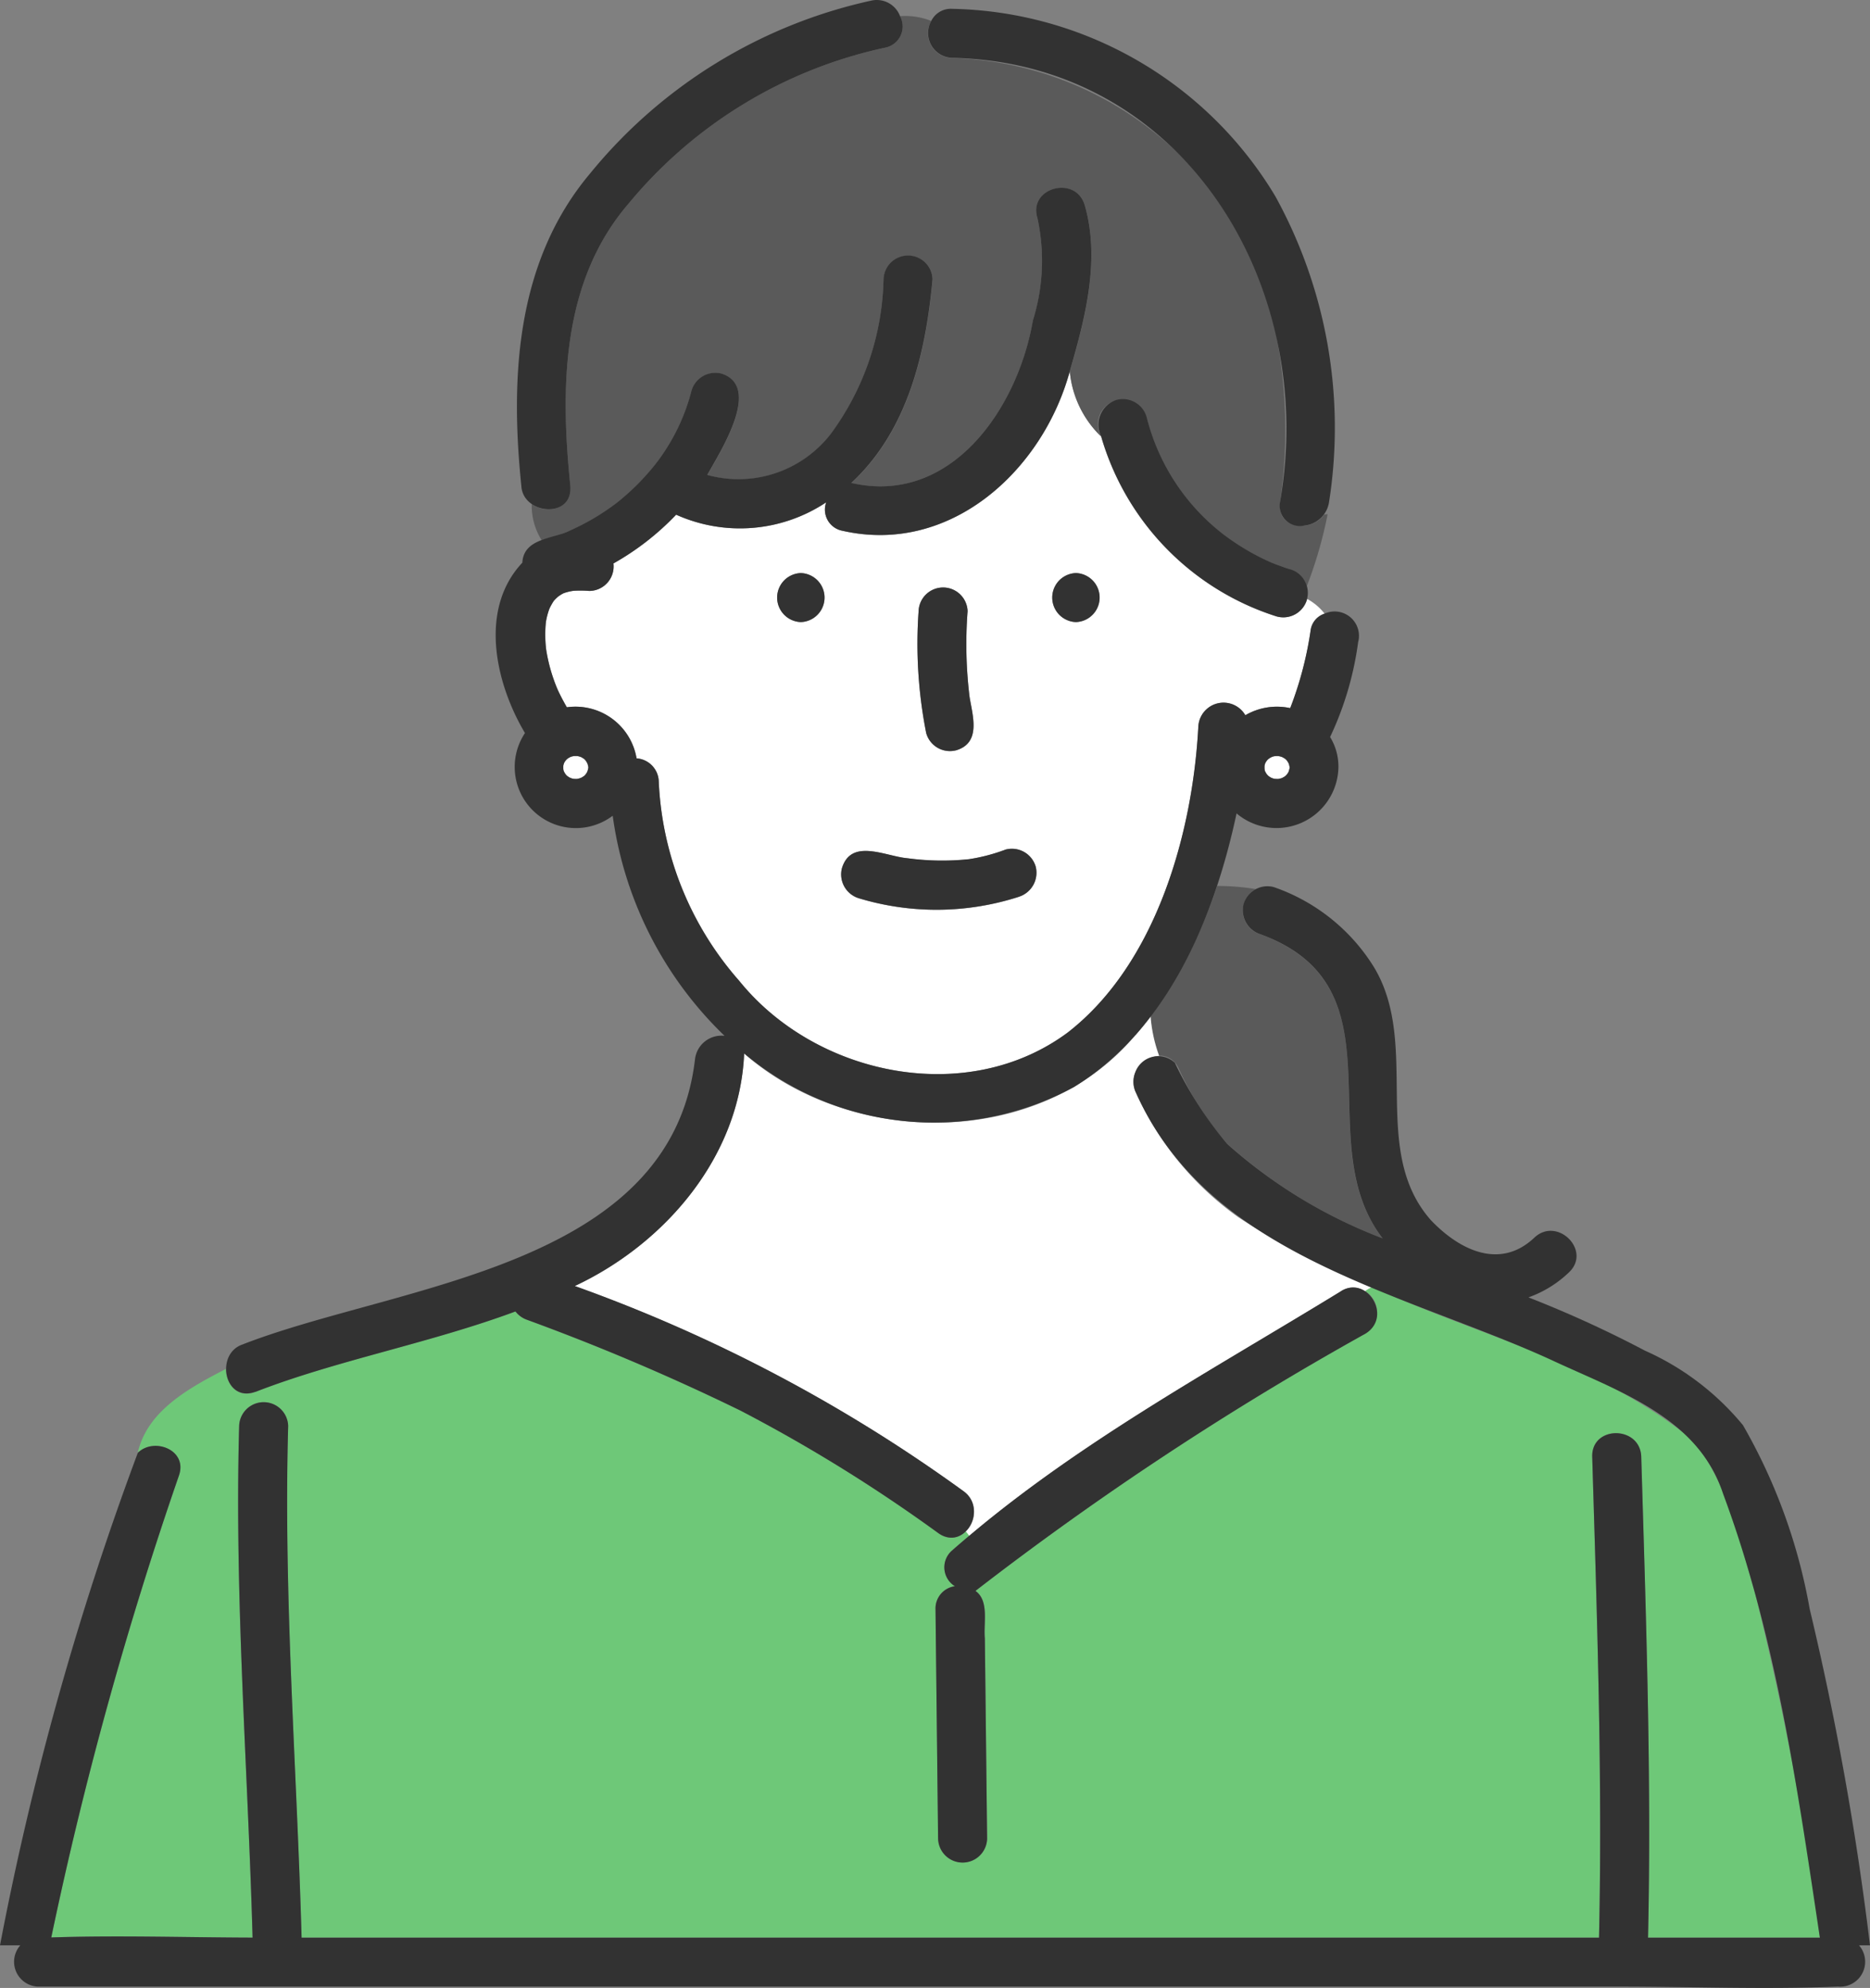
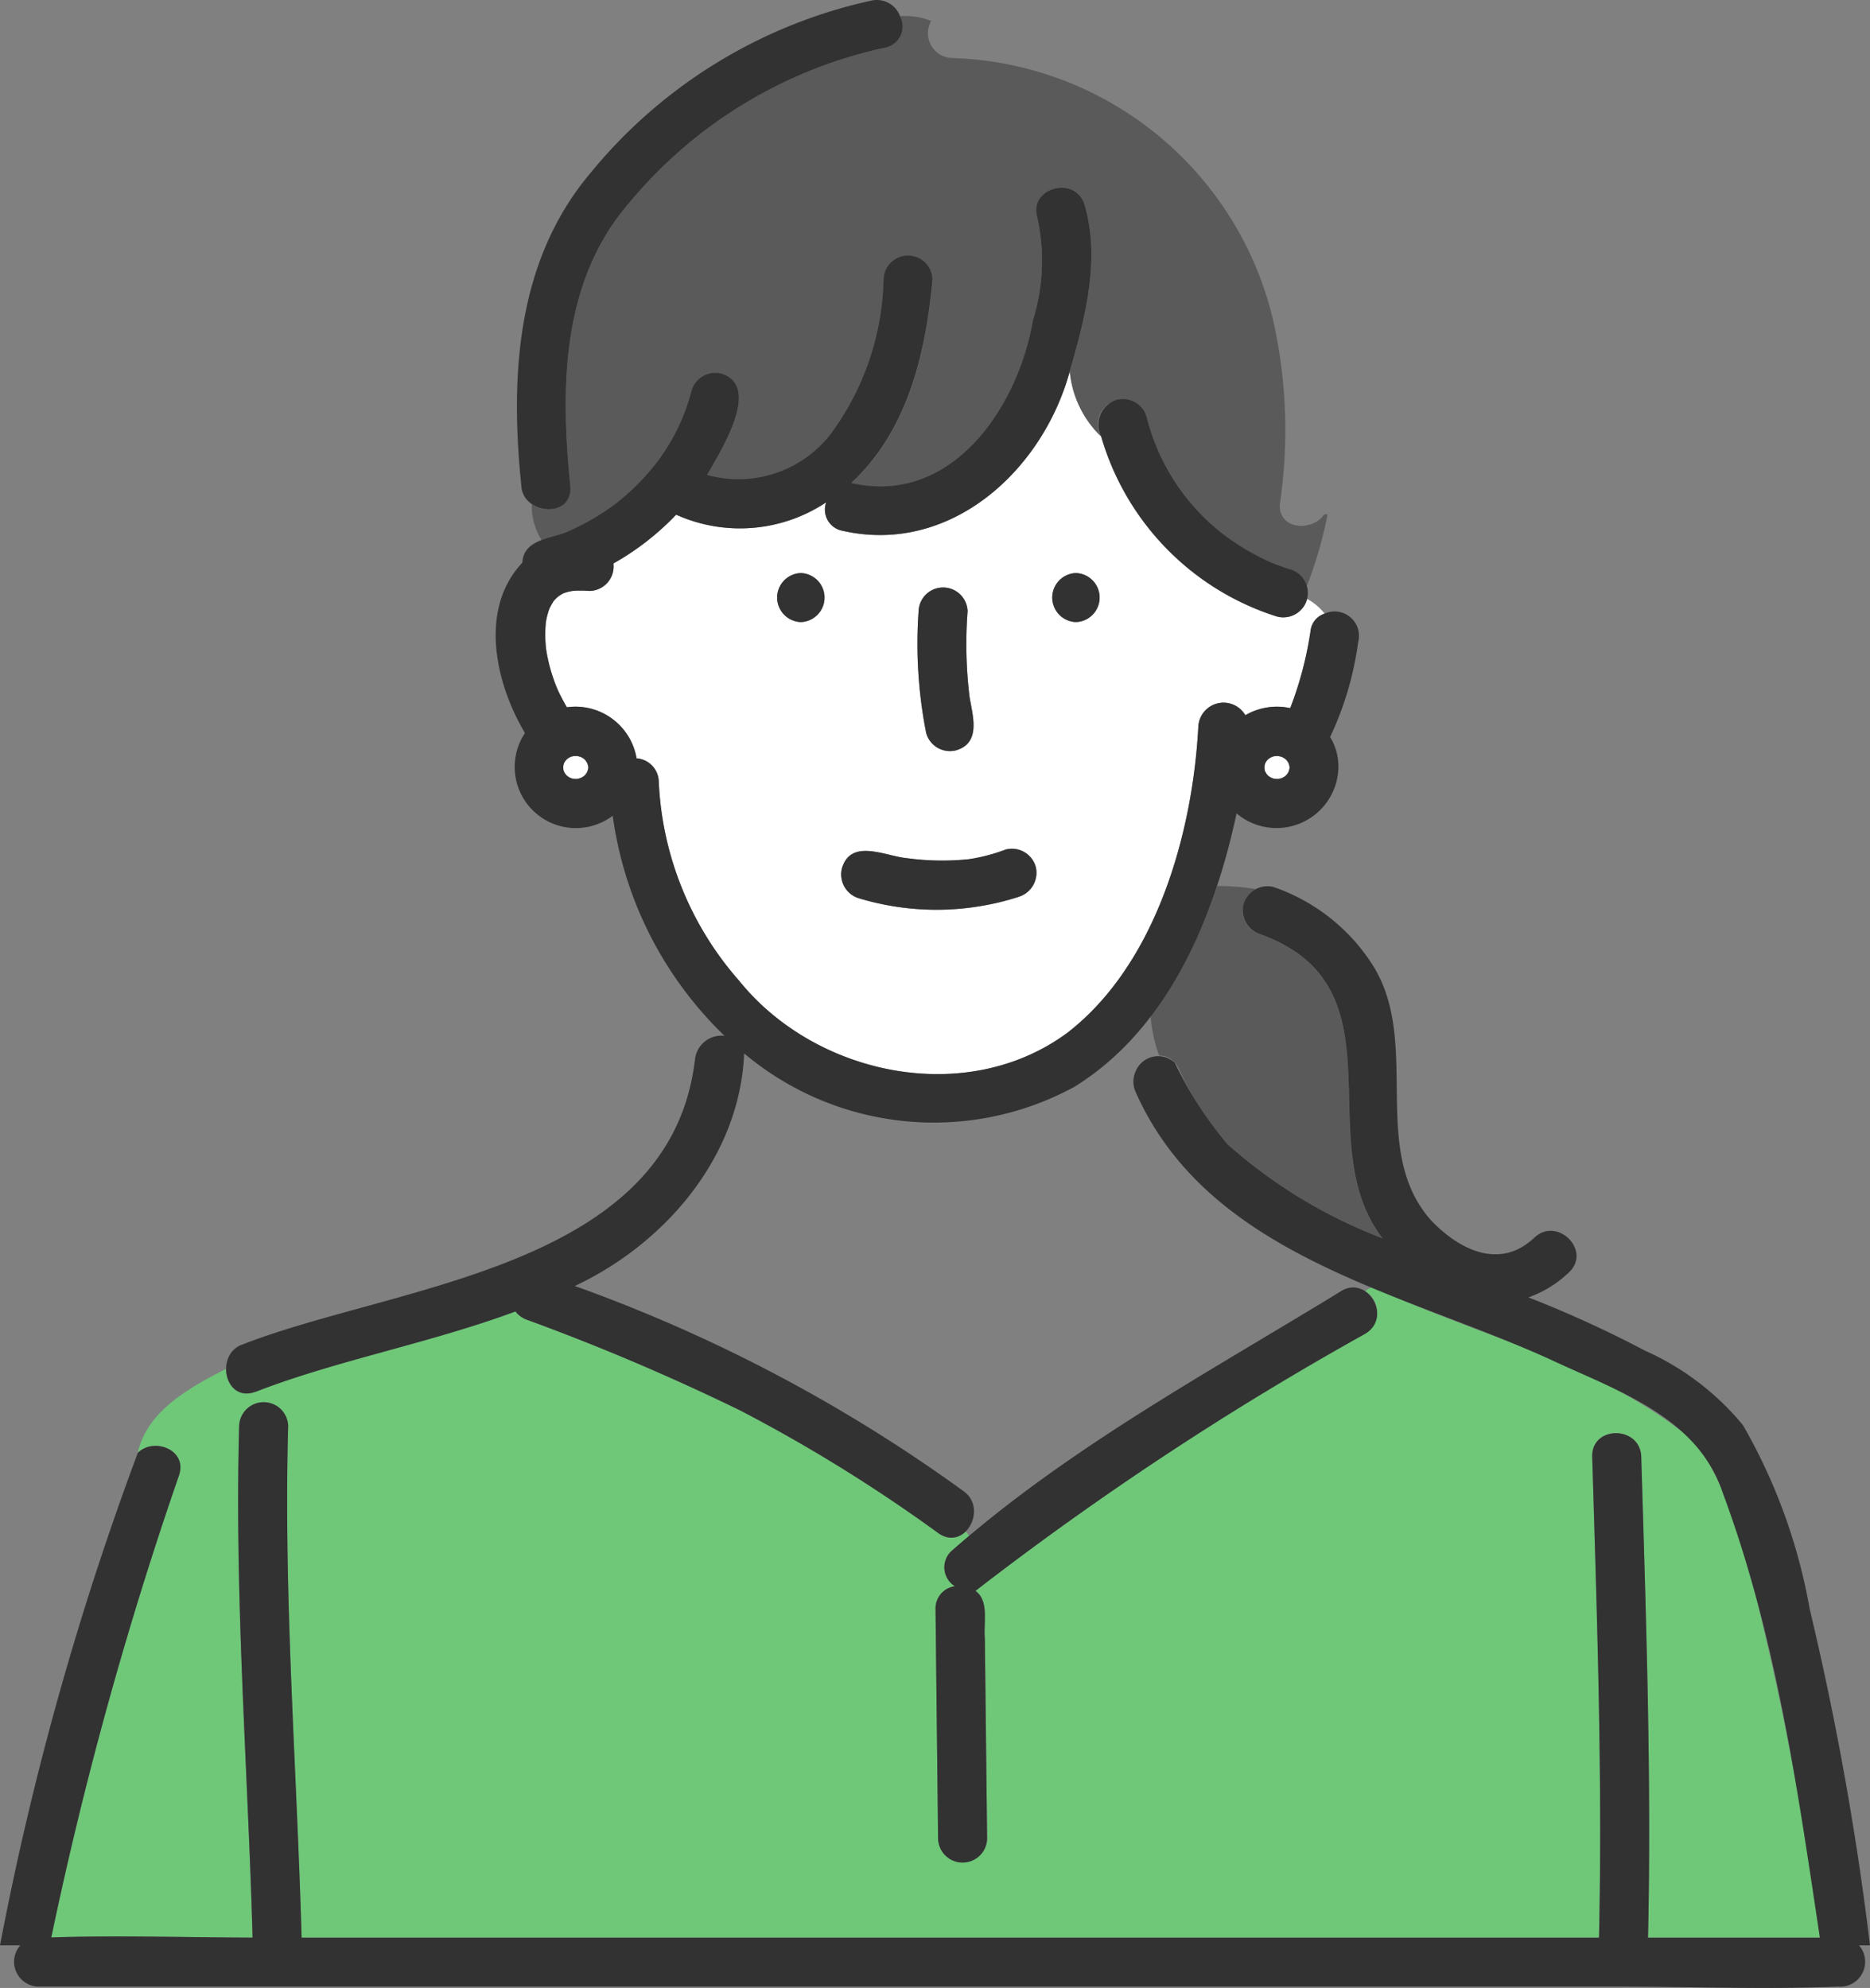
<svg xmlns="http://www.w3.org/2000/svg" id="グループ_901" data-name="グループ 901" width="66.733" height="70.948" viewBox="0 0 66.733 70.948">
  <rect x="0" y="0" width="66.733" height="70.948" fill="#808080" stroke="none" />
  <defs>
    <clipPath id="clip-path">
      <rect id="長方形_6814" data-name="長方形 6814" width="66.733" height="70.948" fill="none" />
    </clipPath>
  </defs>
  <g id="グループ_900" data-name="グループ 900" clip-path="url(#clip-path)">
    <path id="パス_4847" data-name="パス 4847" d="M71.535,57.143a14.614,14.614,0,0,1-1.105,1.739,5.212,5.212,0,0,0,.305,1.408.747.747,0,0,1,.689.444,10.825,10.825,0,0,0,1.75,2.714,17.87,17.87,0,0,0,5.533,3.366c-2.681-3.478.856-8.921-4.352-10.85a.877.877,0,0,1-.17-1.616,8.562,8.562,0,0,0-1.38-.112,17.352,17.352,0,0,1-1.269,2.907" transform="translate(-29.369 -22.617)" fill="#5a5a5a" />
    <path id="パス_4848" data-name="パス 4848" d="M59.486,31.483a9.517,9.517,0,0,1-6.275-6.431,3.7,3.7,0,0,1-1.116-2.321c-.968,3.543-4.258,6.56-8.1,5.693a.767.767,0,0,1-.592-1.017,5.556,5.556,0,0,1-5.355.441,9.556,9.556,0,0,1-2.238,1.738.876.876,0,0,1-.864.982,3.911,3.911,0,0,0-.548-.007,1.666,1.666,0,0,0-.373.09h0a1.287,1.287,0,0,0-.191.12,1.333,1.333,0,0,0-.157.157,2.364,2.364,0,0,0-.15.269,2.45,2.45,0,0,0-.128.487,4.433,4.433,0,0,0,.012.985,6.021,6.021,0,0,0,.408,1.421c.1.216.211.426.33.631a2.211,2.211,0,0,1,2.485,1.821.852.852,0,0,1,.792.834A11.523,11.523,0,0,0,40.3,44.484c2.734,3.39,8.128,4.516,11.725,1.842,3.157-2.456,4.458-7.116,4.659-10.922a.9.9,0,0,1,1.677-.4,2.238,2.238,0,0,1,1.6-.254c.008-.018.013-.029.018-.04a12.833,12.833,0,0,0,.719-2.776.728.728,0,0,1,.49-.555,2,2,0,0,0-.62-.524.882.882,0,0,1-1.079.626m-16.99.2a.875.875,0,0,1,0-1.749.875.875,0,0,1,0,1.749m4.2-.389a.875.875,0,0,1,1.749,0,15.494,15.494,0,0,0,.072,3.071c.111.676.412,1.622-.473,1.892a.88.88,0,0,1-1.076-.61A16.445,16.445,0,0,1,46.7,31.29m3.568,10.2a9.571,9.571,0,0,1-5.694.052.89.89,0,0,1-.611-1.076c.334-1.086,1.565-.418,2.34-.354a9.24,9.24,0,0,0,2.19.034A6.435,6.435,0,0,0,49.8,39.8a.885.885,0,0,1,1.076.612.894.894,0,0,1-.611,1.075m2.047-9.807a.875.875,0,0,1,0-1.749.875.875,0,0,1,0,1.749" transform="translate(-13.918 -9.478)" fill="#fff" />
    <path id="パス_4849" data-name="パス 4849" d="M34.036,19.291a8.342,8.342,0,0,0,1.55-.935,8.523,8.523,0,0,0,1.376-1.378,7.146,7.146,0,0,0,1.283-2.616.886.886,0,0,1,1.076-.611c1.452.472-.058,2.792-.511,3.615a4.164,4.164,0,0,0,4.416-1.476A9.666,9.666,0,0,0,45.1,10.381a.875.875,0,0,1,1.749,0c-.241,2.642-.879,5.4-2.9,7.27,3.574.816,5.948-2.687,6.481-5.8a7.142,7.142,0,0,0,.16-3.658c-.332-1.08,1.357-1.538,1.687-.465.568,1.951.018,4.047-.532,5.939a3.691,3.691,0,0,0,1.115,2.321.887.887,0,1,1,1.623-.69,7.618,7.618,0,0,0,2.753,4.2,8.43,8.43,0,0,0,1.705,1c.017.006.156.062.156.062.426.145.967.272,1.1.759l.008.005a15.137,15.137,0,0,0,.741-2.563l-.126.012c-.429.635-1.688.542-1.573-.422a17.926,17.926,0,0,0-.2-6.307,12.146,12.146,0,0,0-11.5-9.563A.885.885,0,0,1,46.8,1.157,2.551,2.551,0,0,0,45.686.986a.774.774,0,0,1-.55,1.129A16.322,16.322,0,0,0,35.978,7.7c-2.386,2.789-2.414,6.581-2.057,10.053.085.824-.837,1.033-1.377.648a2.31,2.31,0,0,0,.352,1.287,7.75,7.75,0,0,0,1-.335l.14-.063" transform="translate(-13.568 -0.41)" fill="#5a5a5a" />
-     <path id="パス_4850" data-name="パス 4850" d="M55.191,62.878c-3.388,4.067-10.114,4.042-13.965.662-.154,3.686-2.825,6.788-6.044,8.3a55.379,55.379,0,0,1,13.864,7.317.94.94,0,0,1,.085,1.444l.128.163c4.033-3.435,8.773-5.973,13.265-8.737a.769.769,0,0,1,.864,0,2.067,2.067,0,0,1,.249-.147,27.6,27.6,0,0,1-4.777-2.5,11.006,11.006,0,0,1-3.645-4.429.893.893,0,0,1-.028-.733,1,1,0,0,1,.849-.594,5.208,5.208,0,0,1-.305-1.407c-.171.231-.353.454-.54.672" transform="translate(-14.671 -25.94)" fill="#fff" />
    <path id="パス_4851" data-name="パス 4851" d="M7.694,85.519A135.185,135.185,0,0,0,3.138,102c2.387-.081,4.795,0,7.183.006-.171-6.084-.65-12.176-.479-18.264a.875.875,0,0,1,1.749,0c-.171,6.089.309,12.181.479,18.266h46.3c.128-5.719-.072-11.445-.242-17.161-.033-1.128,1.716-1.123,1.749,0,.17,5.716.37,11.441.242,17.161h6.137A107.567,107.567,0,0,0,63.937,89.7c-.543-1.822-1.023-4.117-2.307-5.514-3.275-2.667-7.573-3.668-11.355-5.4a2.181,2.181,0,0,0-.249.147.892.892,0,0,1,.019,1.512,110.971,110.971,0,0,0-13.923,9.186c.5.352.282,1.152.335,1.693q.039,3.578.08,7.157a.875.875,0,0,1-1.749,0q-.006-.515-.012-1.03-.04-3.578-.081-7.157a.8.8,0,0,1,.693-.83.792.792,0,0,1-.1-1.277c.2-.178.409-.342.612-.515l-.128-.163a.711.711,0,0,1-.968.066A55.885,55.885,0,0,0,27.737,83.2,79.475,79.475,0,0,0,20.1,79.953a.9.9,0,0,1-.4-.293c-3.048,1.132-6.41,1.751-9.278,2.87-.638.249-1.052-.277-1.049-.819-1.465.749-2.82,1.553-3.149,2.995.577-.569,1.79-.1,1.467.813" transform="translate(-1.309 -32.855)" fill="#6ec878" />
    <path id="パス_4852" data-name="パス 4852" d="M57.546,41.759c.884-.271.584-1.215.472-1.892a15.49,15.49,0,0,1-.071-3.071.875.875,0,0,0-1.749,0,16.416,16.416,0,0,0,.272,4.352.88.88,0,0,0,1.076.611" transform="translate(-23.417 -14.984)" fill="#323232" />
    <path id="パス_4853" data-name="パス 4853" d="M57.358,51.978a6.434,6.434,0,0,1-1.309.342,9.209,9.209,0,0,1-2.19-.034c-.775-.064-2.006-.731-2.34.354a.89.89,0,0,0,.611,1.076,9.571,9.571,0,0,0,5.694-.052.9.9,0,0,0,.611-1.076.885.885,0,0,0-1.076-.611" transform="translate(-21.473 -21.657)" fill="#323232" />
    <path id="パス_4854" data-name="パス 4854" d="M65.257,35.081a.875.875,0,0,0,0,1.749.875.875,0,0,0,0-1.749" transform="translate(-26.86 -14.629)" fill="#323232" />
    <path id="パス_4855" data-name="パス 4855" d="M48.415,35.081a.875.875,0,0,0,0,1.749.875.875,0,0,0,0-1.749" transform="translate(-19.837 -14.629)" fill="#323232" />
    <path id="パス_4856" data-name="パス 4856" d="M66.733,92.042A106.81,106.81,0,0,0,64.58,80.034,20.159,20.159,0,0,0,62.2,73.478a9.567,9.567,0,0,0-3.5-2.661,40.418,40.418,0,0,0-4.156-1.9,4.04,4.04,0,0,0,1.447-.894c.82-.775-.419-2.01-1.237-1.237-1.23,1.163-2.687.436-3.7-.635-2.193-2.5-.347-6.25-2.025-9.024a6.822,6.822,0,0,0-3.575-2.854.886.886,0,0,0-1.076.611.9.9,0,0,0,.611,1.076c5.194,1.907,1.679,7.386,4.351,10.85A17.879,17.879,0,0,1,43.8,63.445a13.44,13.44,0,0,1-1.874-2.9.869.869,0,0,0-1.413.339.893.893,0,0,0,.027.733c2.619,5.854,9.542,7.107,14.843,9.543,2.348,1.1,5.21,2.023,6.106,4.763,1.891,5.08,2.653,10.508,3.455,15.846H58.812c.128-5.719-.072-11.444-.242-17.161-.034-1.123-1.783-1.128-1.749,0,.17,5.716.37,11.441.242,17.161h-46.3c-.171-6.085-.65-12.177-.479-18.266a.875.875,0,0,0-1.749,0c-.171,6.088.308,12.179.479,18.264-2.389-.006-4.8-.087-7.184-.006A135.2,135.2,0,0,1,6.385,75.278c.323-.918-.89-1.382-1.467-.813A108.4,108.4,0,0,0,0,92.042H.724a.887.887,0,0,0,.635,1.473H57.768c2.6,0,5.227.107,7.826,0a.891.891,0,0,0,.747-1.473Z" transform="translate(0 -22.614)" fill="#323232" />
-     <path id="パス_4857" data-name="パス 4857" d="M57.676,2.29c8.3.173,13.063,8.166,11.7,15.87a.723.723,0,0,0,.872.823.989.989,0,0,0,.878-.823A17.125,17.125,0,0,0,69.214,7.235,13.755,13.755,0,0,0,57.676.541a.777.777,0,0,0-.743.432.885.885,0,0,0,.743,1.317" transform="translate(-23.7 -0.226)" fill="#323232" />
    <path id="パス_4858" data-name="パス 4858" d="M33.549,17.345c-.357-3.472-.329-7.264,2.056-10.053a16.33,16.33,0,0,1,9.159-5.587.773.773,0,0,0,.55-1.129A.887.887,0,0,0,44.3.019,17.882,17.882,0,0,0,34.24,6.207c-2.622,3.13-2.842,7.236-2.44,11.138.057,1.028,1.848,1.182,1.749,0" transform="translate(-13.195 0)" fill="#323232" />
    <path id="パス_4859" data-name="パス 4859" d="M74.076,30.506c-.169-.054-.335-.117-.5-.174,0,0-.139-.057-.156-.062a8.43,8.43,0,0,1-1.705-1,7.618,7.618,0,0,1-2.753-4.2.886.886,0,0,0-1.076-.61.932.932,0,0,0-.547,1.3,9.521,9.521,0,0,0,6.276,6.432.875.875,0,0,0,.465-1.687" transform="translate(-28.043 -10.188)" fill="#323232" />
    <path id="パス_4860" data-name="パス 4860" d="M77.483,46.938c.02.022.041.043.064.064s.07.044.106.063.08.024.121.033a1.266,1.266,0,0,0,.133,0q.061-.014.121-.033c.036-.019.072-.041.106-.063s.043-.042.063-.064.043-.069.061-.1.026-.082.034-.124a.177.177,0,0,0,0-.043c-.009-.042-.022-.083-.034-.124s-.039-.071-.061-.1-.042-.043-.064-.064-.07-.044-.106-.063-.08-.024-.121-.034-.089,0-.133,0-.081.021-.121.034-.071.041-.106.063-.043.042-.064.064-.042.069-.061.1-.016.055-.023.083,0,.084,0,.126.014.055.023.083.039.071.061.1" transform="translate(-32.275 -19.297)" fill="#fff" />
    <path id="パス_4861" data-name="パス 4861" d="M35.331,46.542c-.019-.036-.039-.071-.061-.1s-.041-.043-.063-.064-.07-.044-.106-.063-.08-.024-.121-.033a1.266,1.266,0,0,0-.133,0q-.061.014-.121.033c-.036.019-.072.041-.106.063s-.043.042-.063.064-.043.069-.061.1-.016.055-.023.083a1.137,1.137,0,0,0,0,.126c.007.028.014.055.023.083s.039.07.061.1.041.043.063.064.07.044.106.063.08.024.121.034.089,0,.133,0,.081-.021.121-.034.072-.04.106-.063.043-.041.063-.064.043-.069.061-.1.026-.083.034-.125a.178.178,0,0,0,0-.043c-.009-.042-.022-.083-.034-.124" transform="translate(-14.375 -19.297)" fill="#fff" />
    <path id="パス_4862" data-name="パス 4862" d="M14.888,54.47c2.869-1.12,6.23-1.738,9.279-2.871a.9.9,0,0,0,.4.293A79.539,79.539,0,0,1,32.2,55.139a55.886,55.886,0,0,1,7.064,4.377c.949.65,1.776-.891.883-1.51A55.4,55.4,0,0,0,26.284,50.69c3.219-1.509,5.889-4.61,6.044-8.3A10.509,10.509,0,0,0,44.1,43.59c3.36-2.069,5.007-6.053,5.8-9.766a2.209,2.209,0,0,0,3.623-1.454,2.012,2.012,0,0,0-.285-1.272,11.453,11.453,0,0,0,1-3.383.869.869,0,0,0-1.2-1.019.728.728,0,0,0-.49.554,12.774,12.774,0,0,1-.719,2.776l-.017.04a2.243,2.243,0,0,0-1.6.254.9.9,0,0,0-1.677.4c-.2,3.806-1.5,8.467-4.658,10.922-3.6,2.673-8.99,1.548-11.725-1.842a11.522,11.522,0,0,1-2.871-7.107.852.852,0,0,0-.792-.834A2.213,2.213,0,0,0,26,30.036c-.119-.205-.23-.415-.329-.631a5.994,5.994,0,0,1-.408-1.421A4.369,4.369,0,0,1,25.252,27a2.455,2.455,0,0,1,.128-.486,2.381,2.381,0,0,1,.15-.269,1.47,1.47,0,0,1,.157-.156,1.278,1.278,0,0,1,.192-.12h0a1.661,1.661,0,0,1,.373-.09,3.912,3.912,0,0,1,.548.006.875.875,0,0,0,.863-.981A9.561,9.561,0,0,0,29.9,23.162a5.553,5.553,0,0,0,5.355-.441.768.768,0,0,0,.592,1.018c3.843.867,7.134-2.151,8.1-5.693.55-1.892,1.1-3.988.532-5.939-.329-1.073-2.018-.615-1.687.465a7.135,7.135,0,0,1-.16,3.658c-.532,3.117-2.907,6.622-6.481,5.8,2.018-1.874,2.656-4.628,2.9-7.271a.875.875,0,0,0-1.749,0,9.659,9.659,0,0,1-1.874,5.508,4.163,4.163,0,0,1-4.416,1.477c.452-.823,1.964-3.142.512-3.615a.886.886,0,0,0-1.076.61,7.142,7.142,0,0,1-1.283,2.616,8.5,8.5,0,0,1-1.376,1.379,8.333,8.333,0,0,1-1.69,1c-.607.3-1.638.267-1.687,1.142-1.554,1.651-.971,4.288.094,6.08a2.182,2.182,0,0,0,3.131,2.951,13.431,13.431,0,0,0,3.991,7.855.952.952,0,0,0-1.053.827c-.87,7.5-10.633,8.035-16.153,10.19-.985.342-.644,2.089.465,1.687M50.9,32.121c.006-.028.014-.055.023-.083s.039-.071.061-.1.041-.043.064-.064.069-.044.106-.063.08-.024.121-.033a1.264,1.264,0,0,1,.133,0q.061.014.121.033c.036.019.071.041.106.063s.043.042.064.064.043.069.061.1.025.082.034.124a.178.178,0,0,1,0,.043c-.009.042-.022.083-.034.124s-.04.071-.061.1-.041.043-.064.064-.069.044-.106.063-.08.024-.121.034-.089,0-.133,0-.081-.021-.121-.034-.071-.04-.106-.063-.043-.042-.063-.064-.043-.069-.061-.1-.016-.055-.023-.083a1.135,1.135,0,0,1,0-.126m-24.133.085c-.009.042-.022.083-.034.124s-.039.071-.061.1-.041.043-.063.064a1.219,1.219,0,0,1-.107.063c-.039.013-.079.024-.12.034s-.089,0-.133,0-.081-.021-.121-.034-.072-.04-.106-.063-.043-.042-.063-.064-.043-.069-.061-.1-.016-.055-.023-.083a1.135,1.135,0,0,1,0-.126c.007-.028.014-.055.023-.083s.039-.071.061-.1.041-.043.063-.064.07-.044.106-.063.08-.024.121-.033a1.264,1.264,0,0,1,.133,0q.061.014.121.033c.036.019.072.041.106.063s.043.042.063.064.043.069.061.1.025.082.034.124a.178.178,0,0,1,0,.043" transform="translate(-5.772 -4.794)" fill="#323232" />
    <path id="パス_4863" data-name="パス 4863" d="M71.735,78.948c-4.726,2.895-9.693,5.574-13.877,9.252a.792.792,0,0,0,.1,1.277.8.8,0,0,0-.692.83l.08,7.157q.005.515.012,1.03a.875.875,0,0,0,1.749,0q-.04-3.578-.081-7.157c-.053-.542.162-1.341-.335-1.693a110.9,110.9,0,0,1,13.923-9.185c.967-.6.055-2.1-.883-1.511" transform="translate(-23.881 -32.865)" fill="#323232" />
  </g>
</svg>